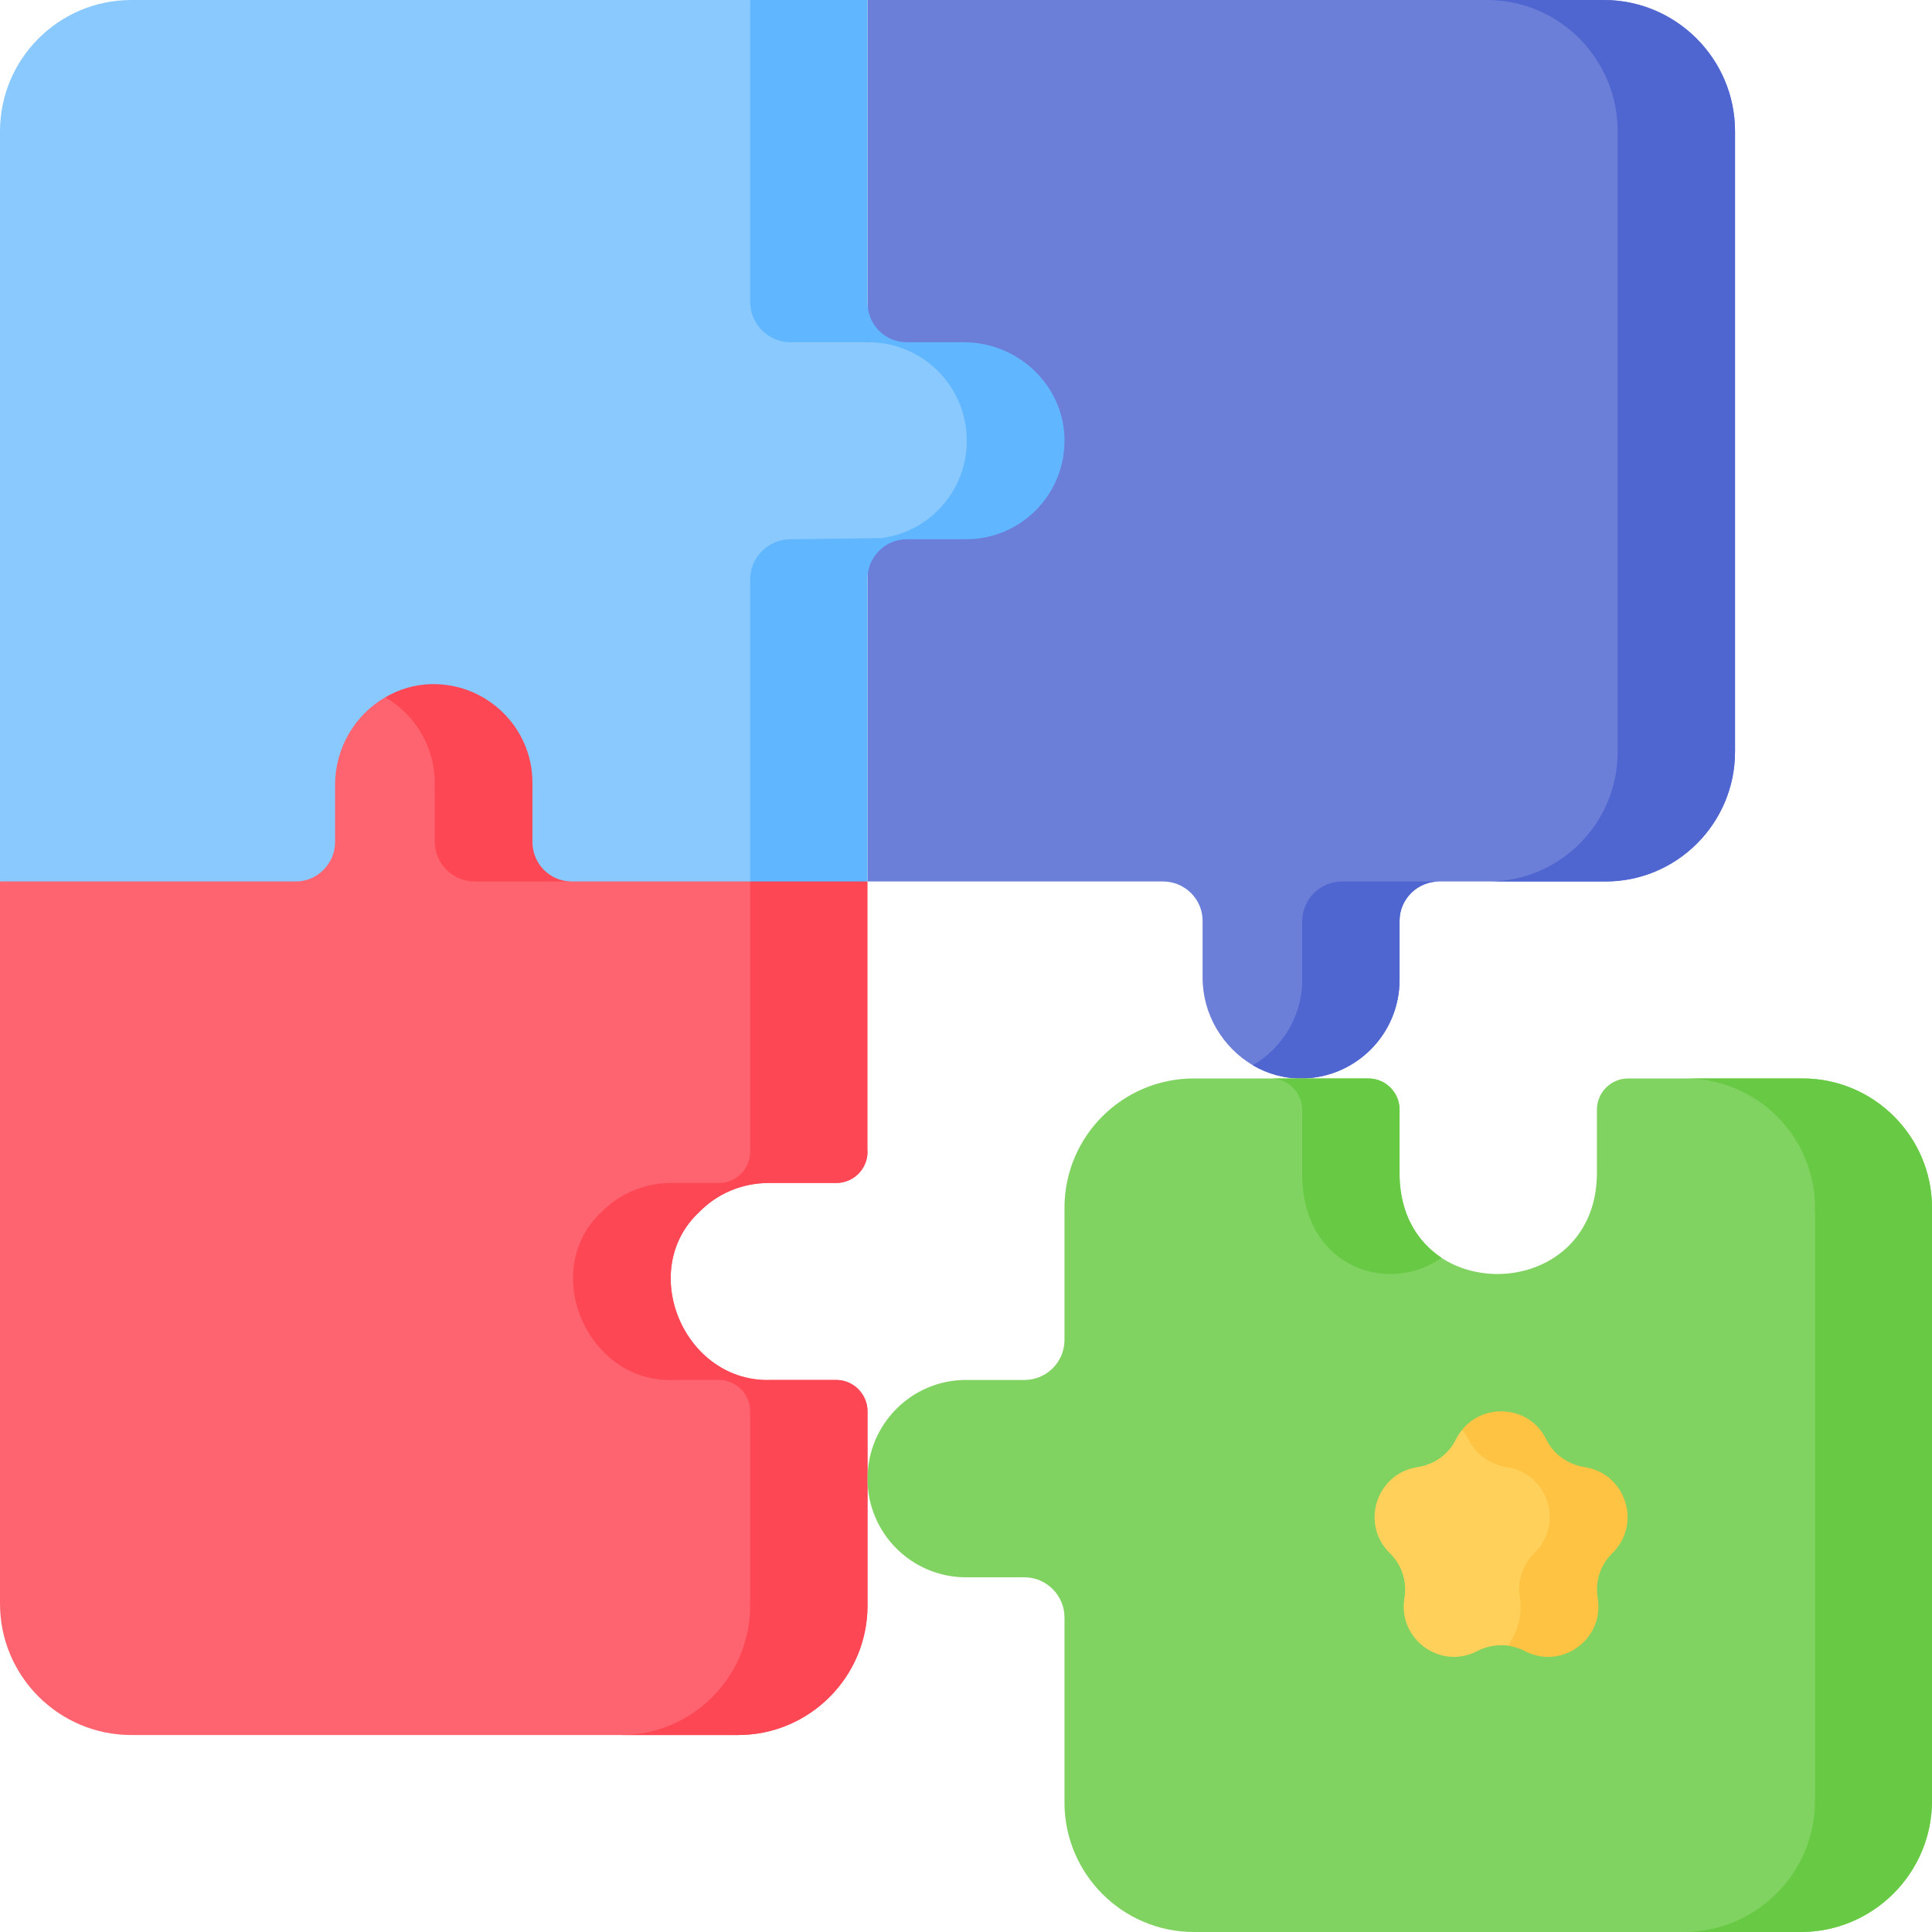
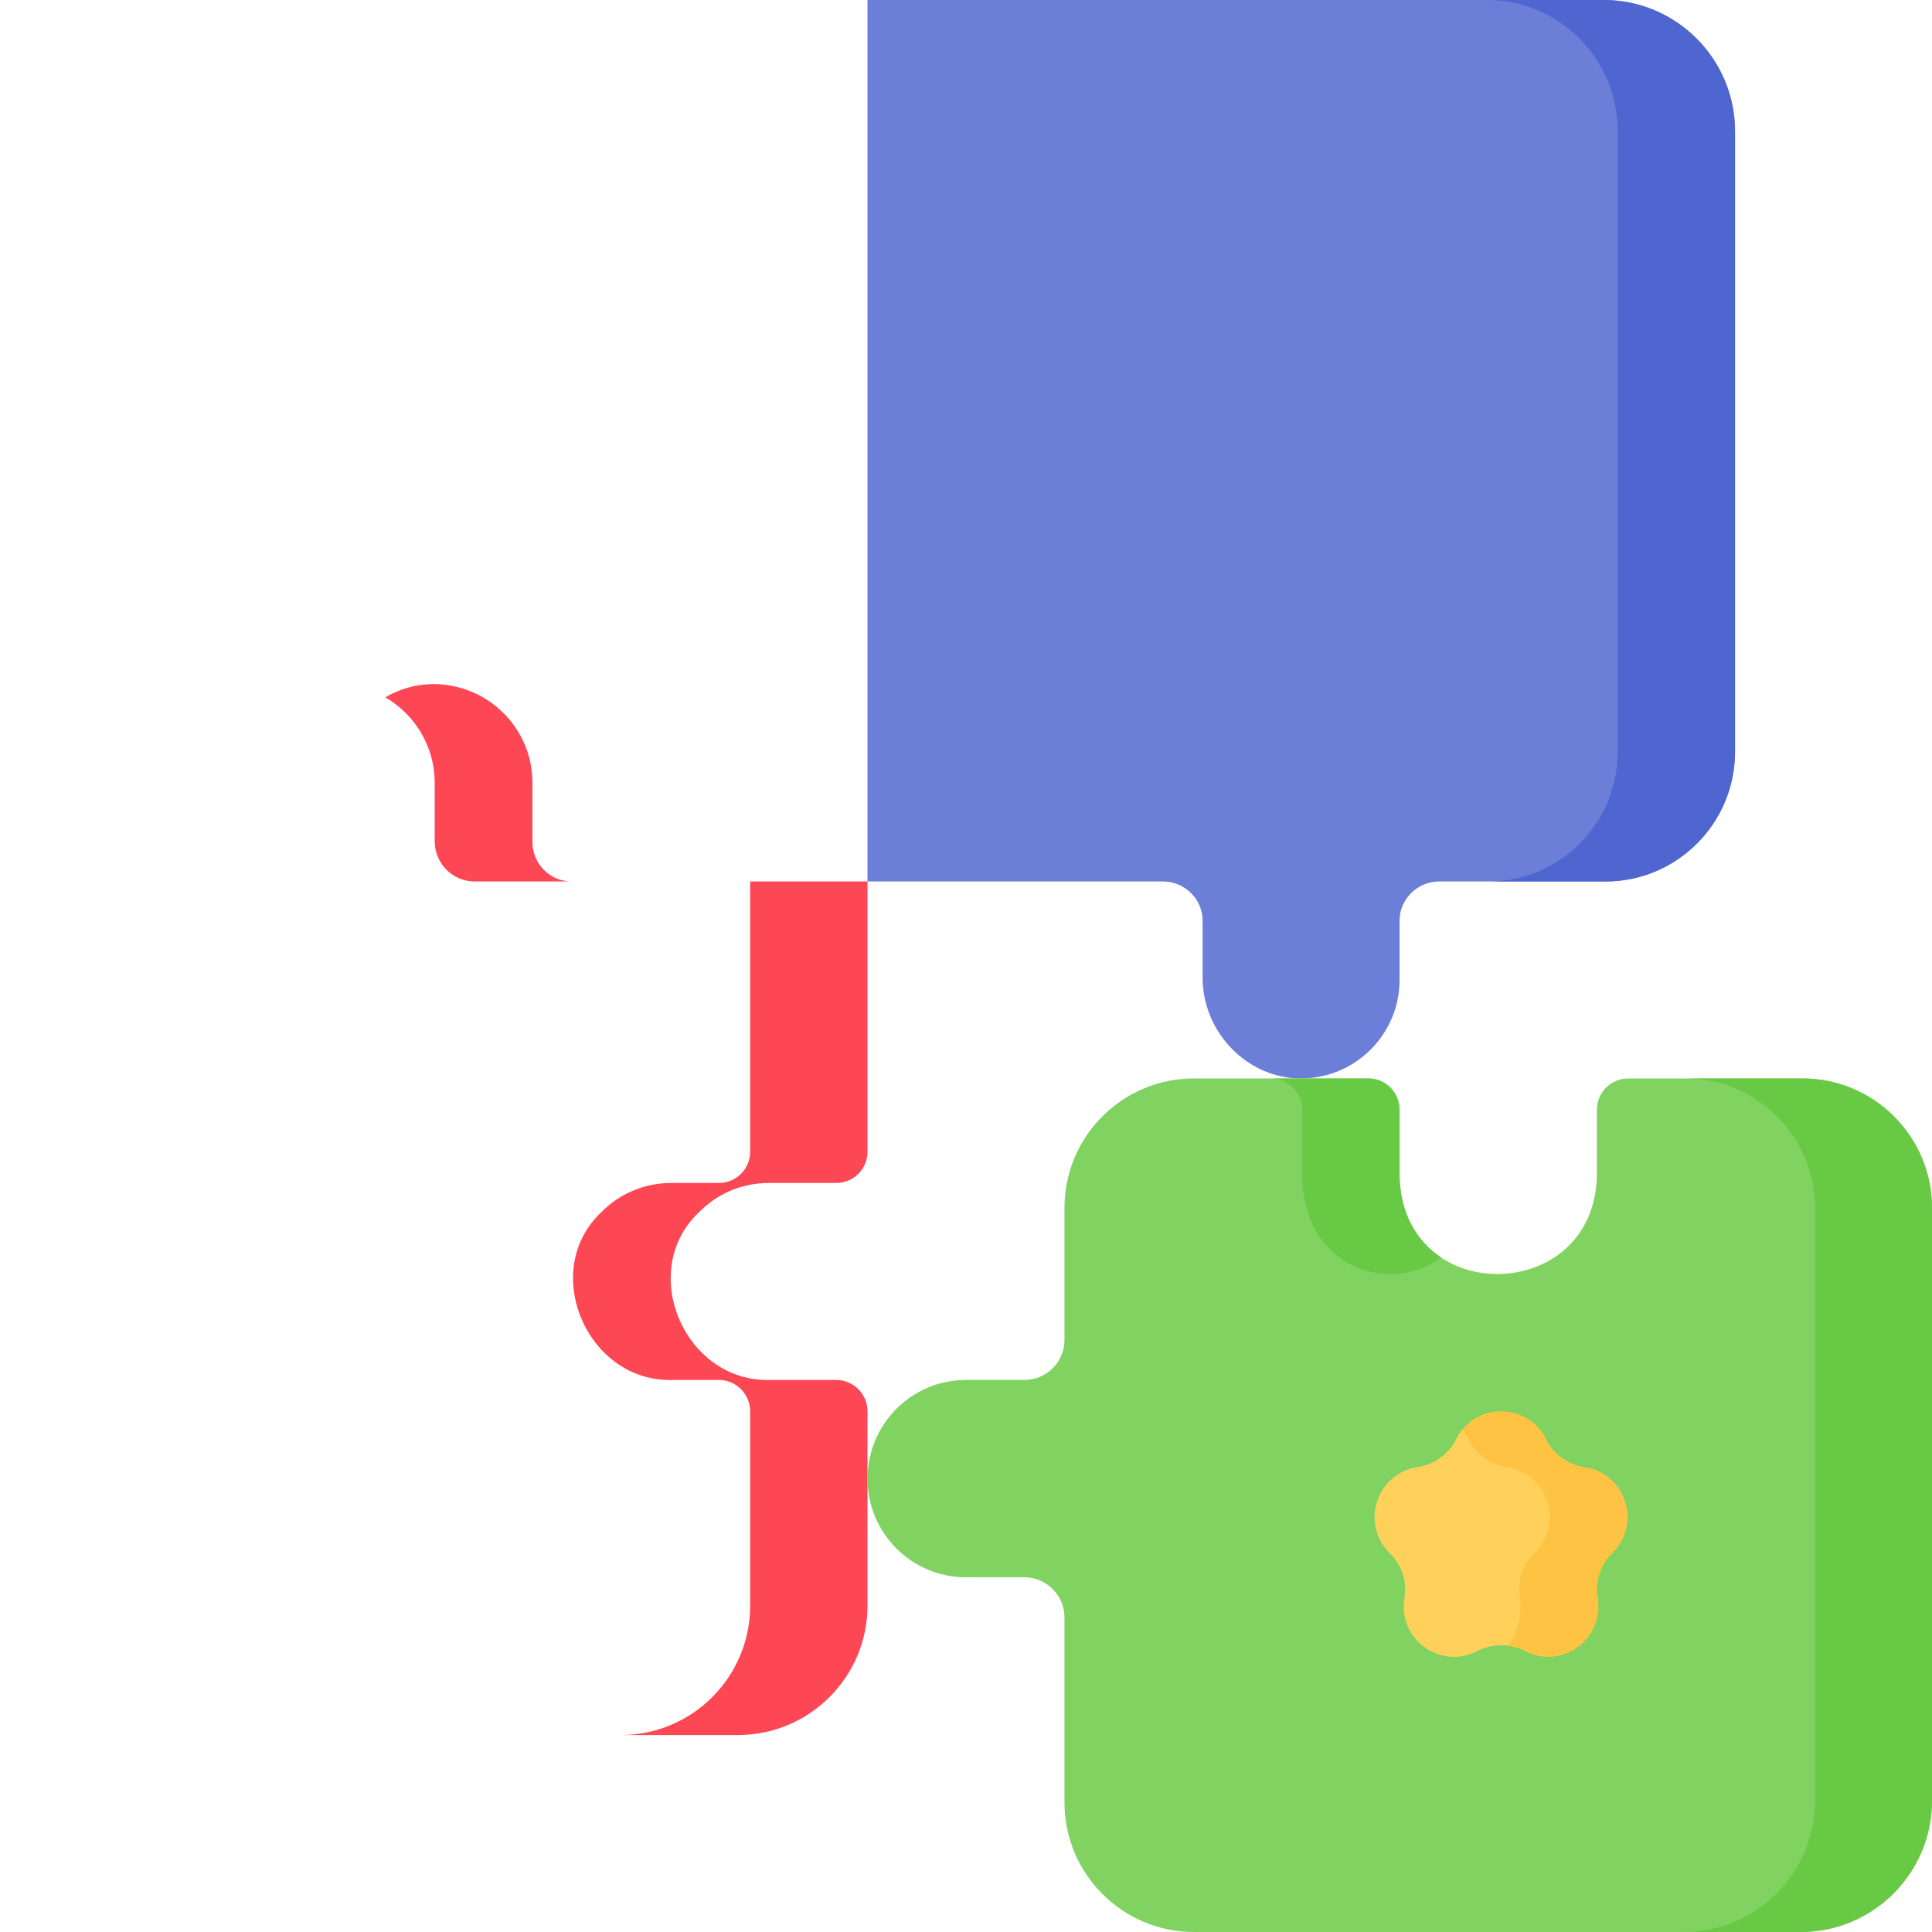
<svg xmlns="http://www.w3.org/2000/svg" version="1.2" viewBox="0 0 512 512" width="64" height="64">
  <title>Feature Integration</title>
  <style>
		.s0 { fill: #6c7fd8 } 
		.s1 { fill: #4f66d0 } 
		.s2 { fill: #8ac9fe } 
		.s3 { fill: #60b7ff } 
		.s4 { fill: #fe646f } 
		.s5 { fill: #fd4755 } 
		.s6 { fill: #80d261 } 
		.s7 { fill: #68ca44 } 
		.s8 { fill: #ffd15b } 
		.s9 { fill: #ffc344 } 
	</style>
  <g>
    <path class="s0" d="m459.8 34.8v164.4c0 19-15.4 34.4-34.3 34.4h-44.1c-5.8 0-10.5 4.7-10.5 10.4v15.7c0 14.2-11.4 25.8-25.6 26.1-4.8 0.1-9.4-1.2-13.3-3.5-7.9-4.7-13.3-13.4-13.3-23.2v-15.1c0-5.7-4.7-10.4-10.5-10.4h-78.3v-233.6h195.1c19.2 0 34.8 15.6 34.8 34.8z" />
    <g>
      <path class="s1" d="m425 0h-31c19.2 0 34.7 15.6 34.7 34.8v164.4c0 19-15.3 34.4-34.3 34.4h31.1c18.9 0 34.3-15.4 34.3-34.4v-164.4c0-19.2-15.6-34.8-34.8-34.8z" />
-       <path class="s1" d="m381.4 233.6c-5.8 0-10.5 4.7-10.5 10.4v15.7c0 14.2-11.4 25.8-25.6 26.1-4.8 0.1-9.4-1.2-13.3-3.5 7.8-4.5 13.1-13 13.1-22.6v-15.5c0-5.9 4.7-10.6 10.6-10.6 0 0 25.7 0 25.7 0z" />
    </g>
-     <path class="s2" d="m273.1 117.3c-0.3 14.2-23.2 25.6-37.4 25.6h-3.2c-5.8 0-10.4 4.7-10.4 10.4l-17.2 82.5-133.5 11.8-71.4-14v-198.8c0-19.2 15.6-34.8 34.8-34.8h164l23.3 80.2c0 5.8 4.6 10.5 10.4 10.5h2.6c14.6 0 38.3 11.9 38 26.6z" />
-     <path class="s3" d="m282.1 117.3c-0.3 14.2-11.8 25.6-26.1 25.6h-15.7c-5.7 0-10.4 4.7-10.4 10.4v80.3l-25 2.2-6.1-2.2v-80.1c0-5.8 4.8-10.6 10.7-10.6l24.2-0.3c12.7-1.7 22.5-12.6 22.5-25.8 0-14.5-11.7-26.1-26.1-26.1h-20.6c-5.9 0-10.7-4.8-10.7-10.7v-80h31.1v80.2c0 5.8 4.6 10.5 10.4 10.5h15.1c14.7 0 27 11.9 26.7 26.6z" />
-     <path class="s4" d="m185.3 321.2c-16.6 15.5-3.9 45.4 19.1 44.5h17.2c4.6 0 8.3 3.8 8.3 8.3v51.5c0 18.9-15.4 34.3-34.3 34.3h-160.8c-19.2 0-34.8-15.6-34.8-34.8v-191.4h78.4c5.7 0 10.4-4.7 10.4-10.5v-15.1c0-9.8 5.3-18.6 13.3-23.2 0 0 29.5 2.5 29.5 17.1l0.4 21.2c0 5.8 13.7 10.5 19.5 10.5h47.3l31.1 71.6c0 4.6-3.7 8.3-8.3 8.3h-17.8c-7.3 0-13.8 2.9-18.5 7.7z" />
    <g>
      <path class="s5" d="m151.5 233.6h-25.7c-5.9 0-10.6-4.8-10.6-10.7v-15.5c0-9.6-5.3-18.1-13.1-22.6 3.6-2.1 7.7-3.4 12.2-3.5 14.7-0.3 26.8 11.5 26.8 26.1v15.7c0 5.8 4.6 10.5 10.4 10.5z" />
      <path class="s5" d="m203.8 313.5h17.8c4.6 0 8.3-3.7 8.3-8.3v-71.6h-31.1v71.6c0 4.6-3.7 8.3-8.3 8.3h-12.6c-7.2 0-13.8 2.9-18.5 7.7-16.6 15.5-3.8 45.4 19.1 44.5h12c4.6 0 8.3 3.8 8.3 8.3v51.5c0 18.9-15.3 34.3-34.3 34.3h31.1c18.9 0 34.3-15.4 34.3-34.3v-51.5c0-4.5-3.7-8.3-8.3-8.3h-17.2c-23 0.9-35.7-29-19.1-44.5 4.7-4.8 11.2-7.7 18.5-7.7z" />
    </g>
    <path class="s6" d="m477.7 285.8h-46.2c-4.6 0-8.3 3.7-8.3 8.3v17.2c-0.5 34.7-51.5 35.3-52.3 0.6v-17.8c0-4.6-3.7-8.3-8.3-8.3h-46.2c-18.9 0-34.3 15.3-34.3 34.3v35c0 5.9-4.8 10.6-10.6 10.6h-15.5c-14.4 0-26.1 11.7-26.1 26.2 0 14.4 11.7 26.1 26.1 26.1h15.5c5.8 0 10.6 4.8 10.6 10.6v49.1c0 18.9 15.4 34.3 34.3 34.3h160.8c19.2 0 34.8-15.6 34.8-34.8v-157.1c0-18.9-15.4-34.3-34.3-34.3z" />
    <g>
      <path class="s7" d="m345.1 294.1v17.8c0.5 24.3 23.2 31.3 36.9 21.4-6.3-4.2-10.8-11.3-11.1-21.4v-17.8c0-4.6-3.7-8.3-8.3-8.3h-25.8c4.5 0 8.3 3.7 8.3 8.3z" />
      <path class="s7" d="m477.7 285.8h-31c18.9 0 34.3 15.4 34.3 34.3v157.1c0 19.2-15.6 34.8-34.8 34.8h31c19.2 0 34.8-15.6 34.8-34.8v-157.1c0-18.9-15.4-34.3-34.3-34.3z" />
    </g>
    <path class="s8" d="m421.3 396.6c0 0-6.8 35.6-6.7 34.4l-14.9 5.1c-2.7-0.3-5.6 0.1-8.1 1.4-9.8 5.2-21.3-3.1-19.4-14.1 0.7-4.3-0.7-8.7-3.9-11.8-7.9-7.8-3.5-21.2 7.4-22.8 4.4-0.7 8.2-3.4 10.1-7.3 0.5-1 1-1.8 1.7-2.6z" />
    <path class="s9" d="m419.9 388.8c-4.4-0.7-8.2-3.4-10.1-7.3-4.4-9-16.4-9.9-22.3-2.6 0.6 0.8 1.2 1.6 1.7 2.6 1.9 3.9 5.7 6.6 10 7.3 11 1.6 15.4 15 7.4 22.8-3.1 3.1-4.6 7.5-3.8 11.8 0.7 4.4-0.6 9-3.1 12.7 1.5 0.3 3 0.7 4.3 1.4 9.8 5.2 21.3-3.1 19.4-14.1-0.7-4.3 0.7-8.7 3.9-11.8 7.9-7.8 3.5-21.2-7.4-22.8z" />
  </g>
</svg>